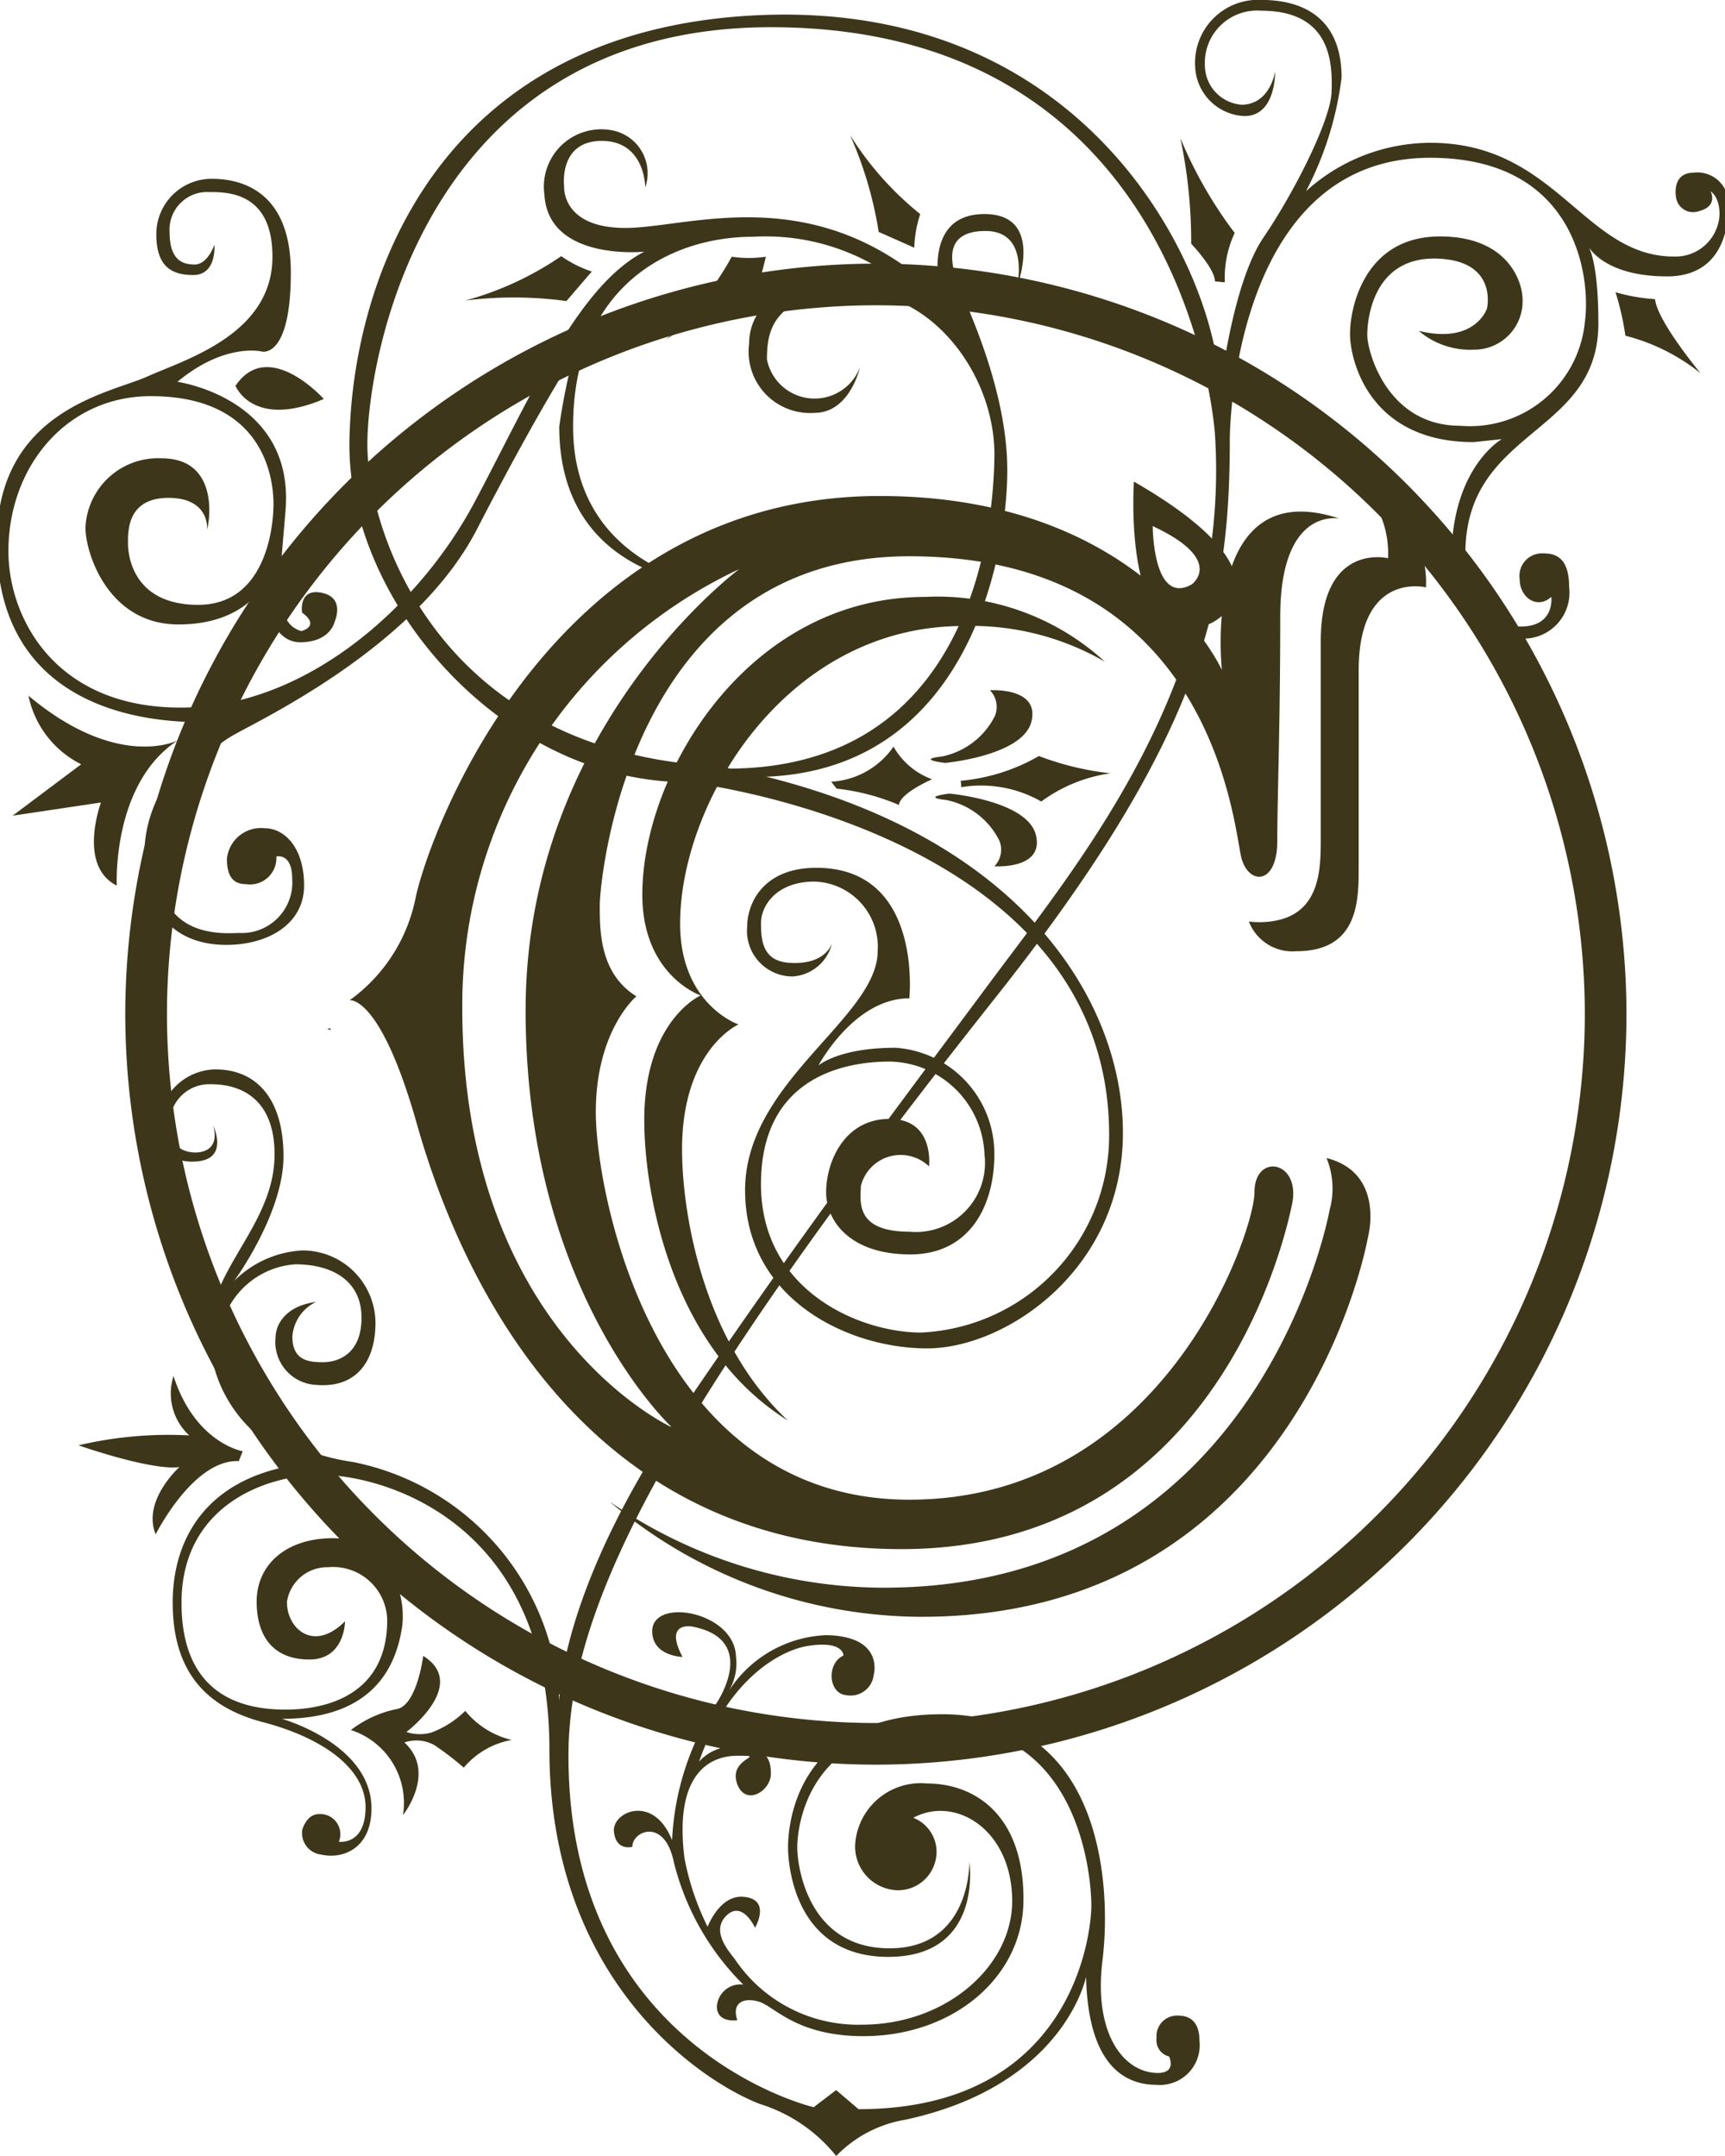
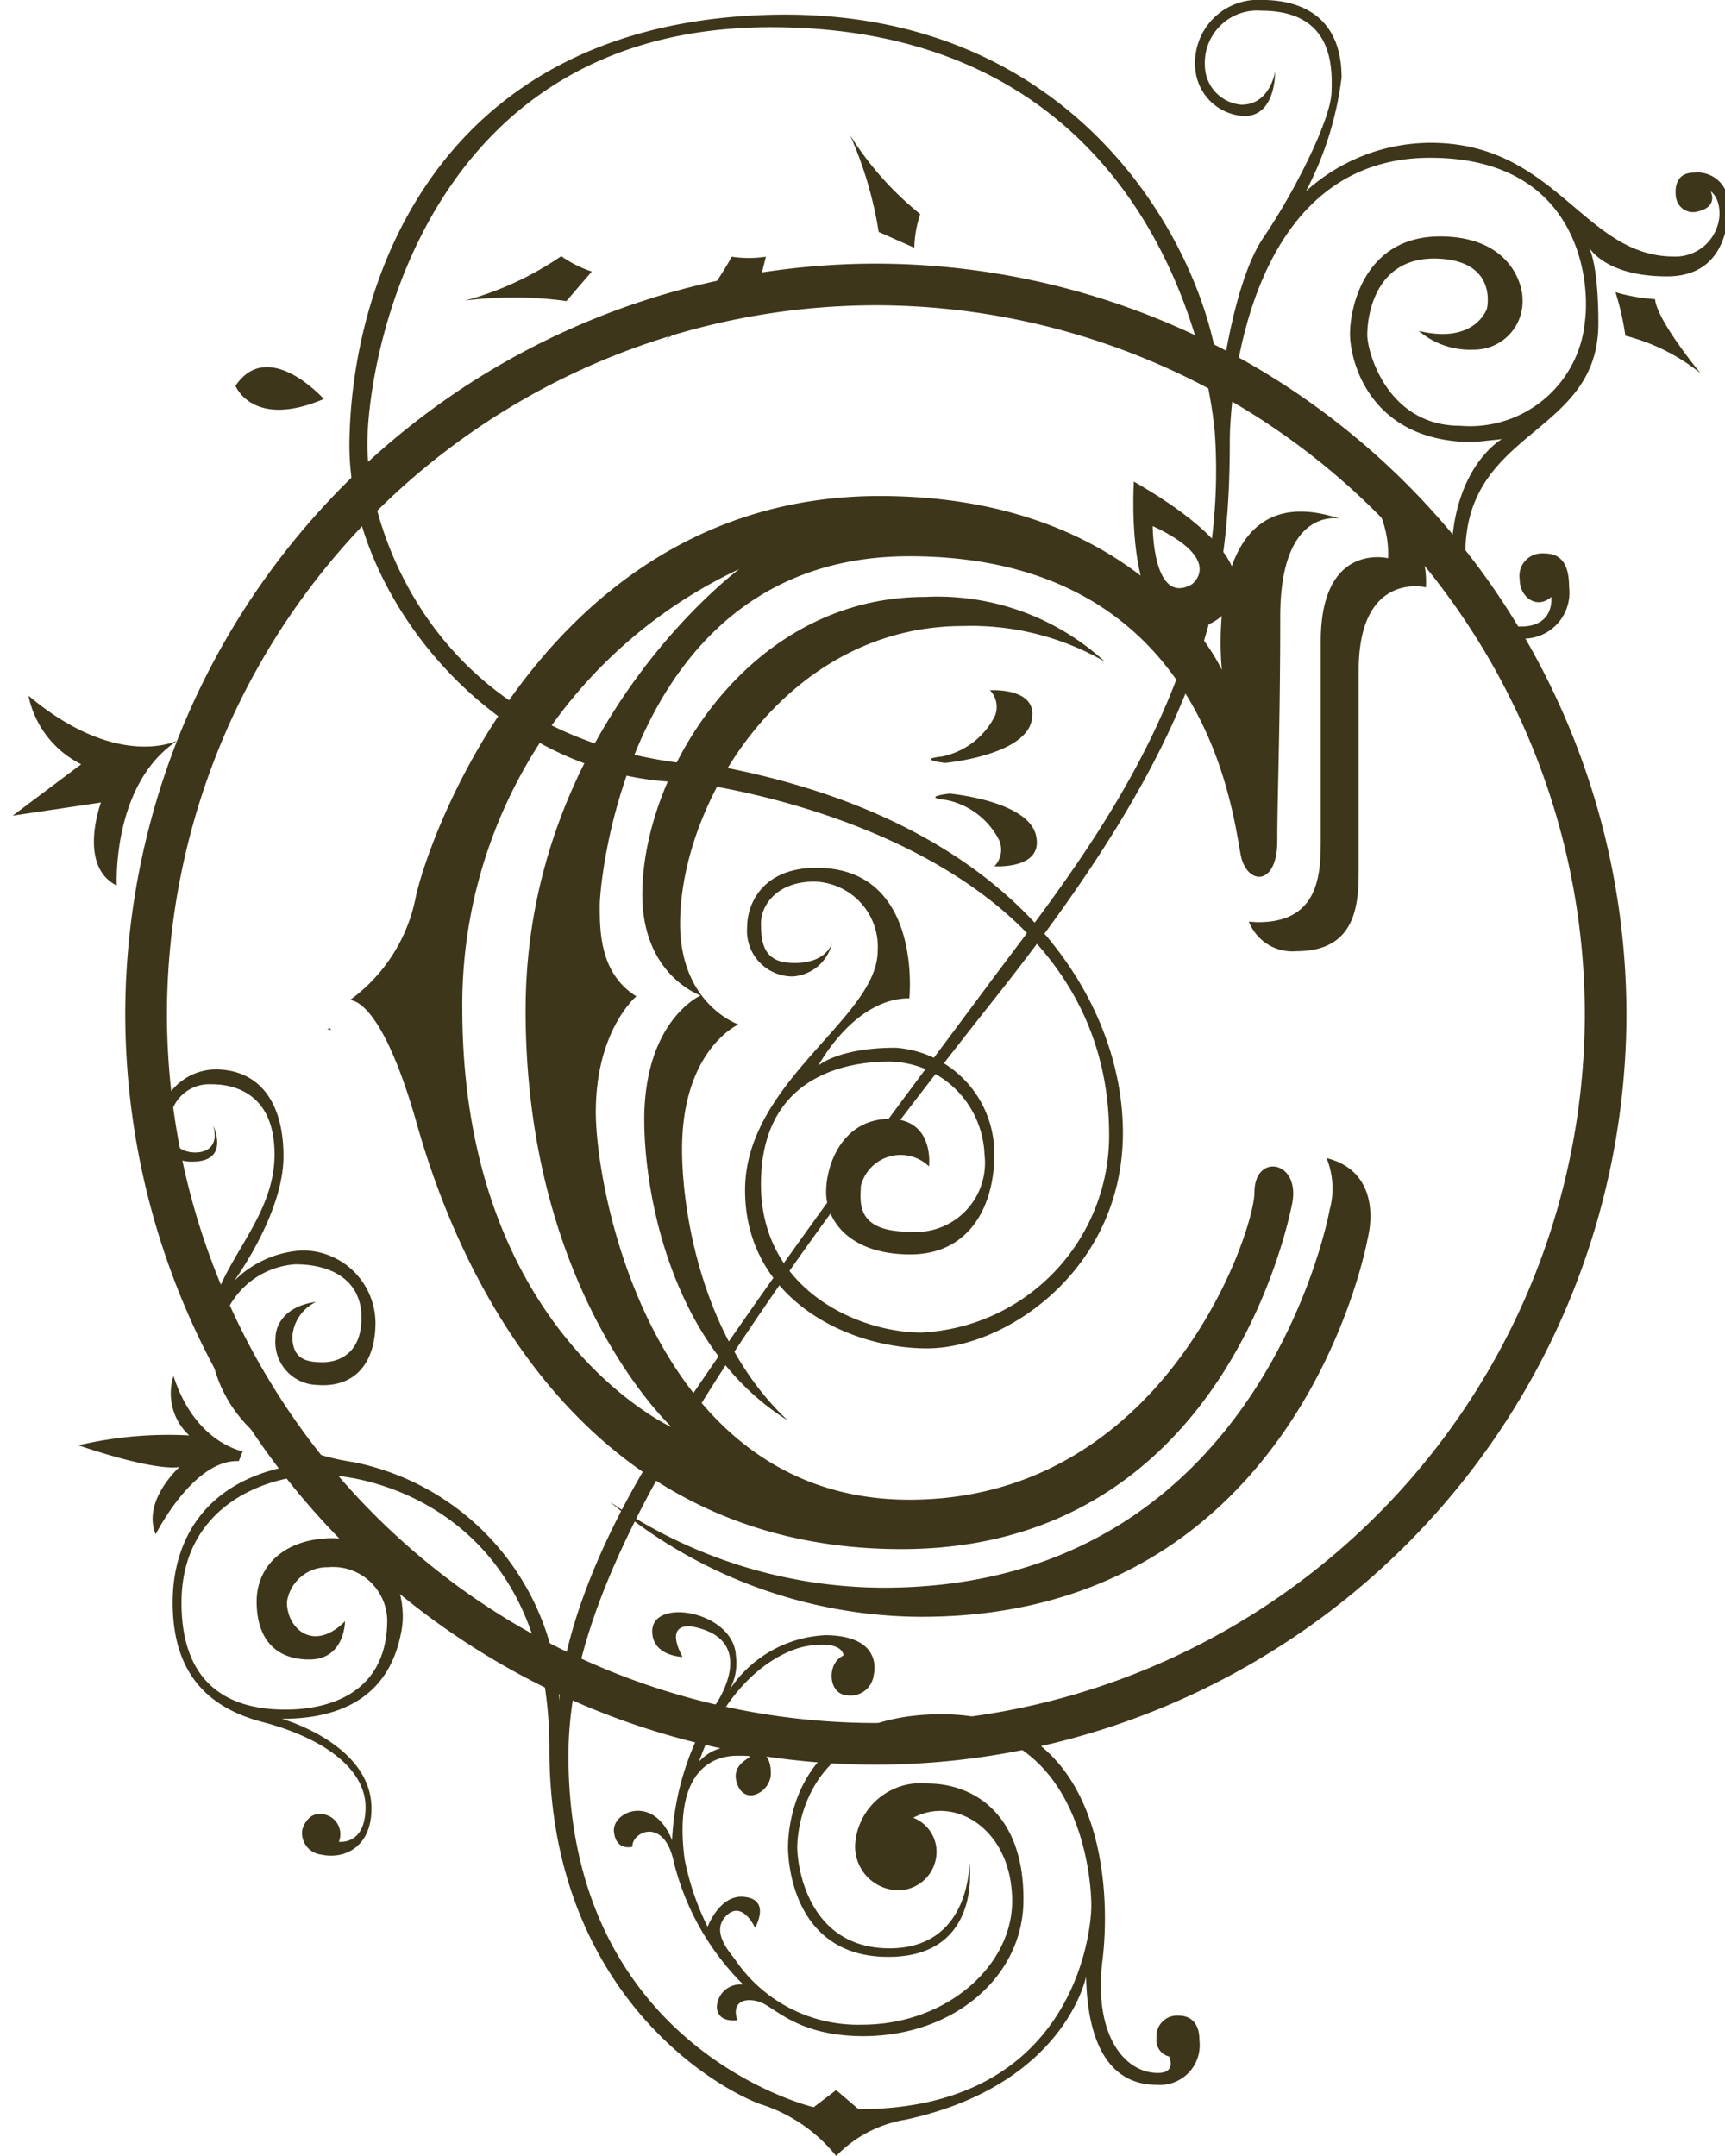
<svg xmlns="http://www.w3.org/2000/svg" preserveAspectRatio="xMidYMid slice" width="60px" height="75px" viewBox="0 0 73.639 91.699">
  <defs>
    <clipPath id="clip-path">
      <path id="Path_153" data-name="Path 153" d="M0-8.214H73.639v-91.7H0Z" transform="translate(0 99.913)" fill="#3e361a" />
    </clipPath>
  </defs>
  <g id="Group_1429" data-name="Group 1429" transform="translate(0 99.913)">
    <g id="Group_1376" data-name="Group 1376" transform="translate(0 -99.913)" clip-path="url(#clip-path)">
      <g id="Group_1352" data-name="Group 1352" transform="translate(5.467 11.213)">
        <path id="Path_129" data-name="Path 129" d="M-2.859-5.719A31.957,31.957,0,0,1-34.781-37.639,31.958,31.958,0,0,1-2.859-69.561,31.957,31.957,0,0,1,29.061-37.639,31.957,31.957,0,0,1-2.859-5.719m0-62.071a30.184,30.184,0,0,0-30.149,30.15A30.184,30.184,0,0,0-2.859-7.49,30.184,30.184,0,0,0,27.29-37.639,30.184,30.184,0,0,0-2.859-67.79" transform="translate(34.781 69.561)" fill="#3e361a" />
      </g>
      <g id="Group_1353" data-name="Group 1353" transform="translate(27.455 25.383)">
        <path id="Path_130" data-name="Path 130" d="M-.007-1.993C-.007,1.2,1.18,7.735,6.1,10.791c-3.577-3.337-4.5-8.736-4.5-11.546C1.605-5,4-6.054,4-6.054s-2.483-.841-2.483-4.29C1.521-15.518,6.021-23,13.551-23a11.355,11.355,0,0,1,6.03,1.517,10.535,10.535,0,0,0-7.642-2.755c-7.53,0-12.029,7.486-12.029,12.661,0,3.448,2.482,4.29,2.482,4.29s-2.4,1.051-2.4,5.3" transform="translate(0.091 24.243)" fill="#3e361a" />
      </g>
      <g id="Group_1354" data-name="Group 1354" transform="translate(52.537 21.445)">
        <path id="Path_131" data-name="Path 131" d="M0,0C.009.009.019.017.029.026l0-.006L0,0" fill="#3e361a" />
      </g>
      <g id="Group_1355" data-name="Group 1355" transform="translate(26.07 49.255)">
        <path id="Path_132" data-name="Path 132" d="M-2.731,0A3.419,3.419,0,0,1-2.6,2.205s-2.861,16.068-18.97,16.068a20.533,20.533,0,0,1-11.648-3.662,20.583,20.583,0,0,0,13.26,4.9C-3.846,19.511-.986,3.444-.986,3.444-.7,2.3-.788.483-2.731,0" transform="translate(33.215)" fill="#3e361a" />
      </g>
      <g id="Group_1356" data-name="Group 1356" transform="translate(53.251 21.057)">
        <path id="Path_133" data-name="Path 133" d="M-.458,0a4.245,4.245,0,0,1,.8,2.686S-2.52,1.971-2.52,6.22v8.286c0,1.43.042,3.659-2.65,3.659a3.114,3.114,0,0,1-.407-.029A1.981,1.981,0,0,0-3.557,19.4c2.692,0,2.65-2.229,2.65-3.659V7.458c0-4.248,2.86-3.533,2.86-3.533A4.042,4.042,0,0,0-.458,0" transform="translate(5.577)" fill="#3e361a" />
      </g>
      <g id="Group_1357" data-name="Group 1357" transform="translate(14.052 43.724)">
        <path id="Path_134" data-name="Path 134" d="M-.01,0C-.08.04-.119.059-.119.059A.731.731,0,0,1,.055.082L-.01,0" transform="translate(0.119)" fill="#3e361a" />
      </g>
      <g id="Group_1358" data-name="Group 1358" transform="translate(15.006 21.093)">
        <path id="Path_135" data-name="Path 135" d="M-3.323-.663s-3.322-7.4-14.553-7.4C-31.587-8.066-36.887,5.815-37.6,8.968a7.072,7.072,0,0,1-2.818,4.417s1.3-.253,2.86,5.257c2,7.089,7.444,18.086,20.61,18.086S-.715,23.9-.337,22.049s-1.6-2.187-1.6-.5S-5.763,34.626-16.614,34.626s-13.334-13-13.334-16.488,1.725-4.921,1.725-4.921c-1.557-.967-1.557-2.775-1.557-3.869S-28.517-5.5-16.614-5.5c13.08,0,13.8,11.735,14.132,12.87S-.967,8.464-.967,6.613s.126-4.837.126-9.548S1.683-7.1,1.683-7.1C-4.249-9.075-3.323-.663-3.323-.663M-32.934,13.8c0,12.03,6.225,17.75,6.225,17.75s-8.917-4.037-8.917-17.834A20.465,20.465,0,0,1-23.848-4.954s-9.085,6.73-9.085,18.759" transform="translate(40.42 8.066)" fill="#3e361a" />
      </g>
      <g id="Group_1359" data-name="Group 1359" transform="translate(48.334 20.483)">
        <path id="Path_136" data-name="Path 136" d="M0,0S-.528,7.8,3.3,6.014c0,0,3.933-1.85-3.3-6.014M2.458,4.374C.8,5.3.8,1.892.8,1.892,3.909,3.343,2.458,4.374,2.458,4.374" transform="translate(0.027)" fill="#3e361a" />
      </g>
      <g id="Group_1360" data-name="Group 1360" transform="translate(6.888)">
        <path id="Path_137" data-name="Path 137" d="M-2.132-2.919c-12-.614-14.931-10.1-14.931-13.686,0-3.7,2.439-17.749,17.161-17.749,17.834,0,18.885,17.329,18.885,17.329C19.656-6.511,13.22,1.145,9.351,6.36S1.387,16.959-3.773,24.587-8.9,36.855-8.9,36.855a10.915,10.915,0,0,0-8.748-10.179c-3.744-.547-5.721-2.861-5.721-4.88a3.48,3.48,0,0,1,3.239-3.533c1.6,0,2.818.715,2.818,2.272s-1.01,1.892-1.64,1.892-1.3-.084-1.3-1.093a1.767,1.767,0,0,1,1.01-1.472c-1.3.168-1.725.966-1.725,1.513a1.826,1.826,0,0,0,1.767,2.019c1.6.126,2.482-.925,2.482-2.65a3.1,3.1,0,0,0-3.112-3.071,4.42,4.42,0,0,0-2.9,1.3s2.1-2.86,2.1-5.3-1.136-3.7-2.9-3.7a2.449,2.449,0,0,0-2.4,2.272c0,.547.133,1.781,1.64,1.64,1.345-.126.674-1.514.674-1.514.251.925-.338,1.135-.758,1.135s-1.094-.168-1.094-1.219a1.677,1.677,0,0,1,1.725-1.683c.463,0,2.733,0,2.733,2.986s-2.775,4.88-2.775,7.571a5.793,5.793,0,0,0,4.332,5.553c-4.373.42-5.889,3.154-5.889,5.931s1.262,4.416,3.828,5.088,4.374,1.978,4.374,3.618-1.135,1.472-1.135,1.472a.856.856,0,0,0-.842-1.178c-.547,0-.715.673-.715.673a.923.923,0,0,0,.813,1.052c.953.21,2.131-.295,2.131-1.962,0-2.749-3.813-3.814-3.813-3.814,3.925,0,4.838-2.266,5.1-3.813s-.617-3.921-3.029-3.869c-1.962.041-3.141,1.178-3.141,2.692s.73,2.467,2.244,2.467,1.514-1.626,1.514-1.626c-1.375,1.375-2.5.252-2.468-.841a1.734,1.734,0,0,1,1.738-1.458,2.307,2.307,0,0,1,2.524,2.243c0,3.254-2.692,3.813-4.318,3.813s-4.43-.449-4.43-4.543,3.533-5.44,5.945-5.44,9.7,1.8,9.7,11.666S-2.847,53.019-.379,53.973a6.708,6.708,0,0,1,3.254,2.215,5.28,5.28,0,0,1,2.943-1.543c6.789-1.468,7.683-6.084,7.683-6.084.084,3.645,1.542,4.6,3,4.6a1.693,1.693,0,0,0,1.823-1.879c0-.841-.449-1.065-.9-1.065a.873.873,0,0,0-.925.953.711.711,0,0,0,.533.786s.336.7-.476.7c-1.43,0-2.749-1.627-2.356-4.8S14.188,37.4,7.374,37.4C.925,37.4.827,42.476.827,43.065s.2,4.654,4.262,4.654,3.448-4.037,3.448-4.037.085,3.673-3.392,3.673-3.926-3.505-3.926-4.29.364-5.16,6.057-5.16c5.945,0,6.449,6.393,6.449,7.627s-.813,8.665-9.9,8.665l-.952-.813-.955.729S-8.511,51.673-8.511,39.168c0-6.142,3.77-14.1,18.2-32.3,9-11.357,9.925-17.161,9.925-23.723,0,0,.022-11.945,8.518-11.945,6.267,0,6.835,5.131,6.582,6.982a4.909,4.909,0,0,1-5.3,4.416c-3.112,0-3.954-3.154-3.954-3.868s.276-3.378,3.05-3.239c2.523.126,2.039,2.124,2.039,2.124s-.5,1.535-2.9.946a3.359,3.359,0,0,0,2.334.8,2.058,2.058,0,0,0,2.082-2.124c0-.8-.652-2.692-3.512-2.692-3.2,0-3.827,3.007-3.827,4.143s.821,4.605,5.257,4.605l1.2-.127s-2.145,1.2-2.145,5.11,3.071,3.365,3.281,3.365a1.956,1.956,0,0,0,1.725-2.186c0-1.43-.757-1.43-1.178-1.43a.956.956,0,0,0-.925,1.093c0,.8.757,1.3,1.345.757,0,0,.168,1.262-1.3,1.262s-2.338-.842-2.355-3.029c-.042-5.425,5.657-5.047,5.657-9.863,0-2.746-.441-3.3-.441-3.3s.631,1.3,3.365,1.3,2.607-2.819,2.607-3.113a1.318,1.318,0,0,0-1.472-1.3c-.966,0-.756,1.051-.756,1.051a.732.732,0,0,0,.966.589c.842-.21.506-.842.506-.842s.378.21.378.968A1.873,1.873,0,0,1,38.5-24.6c-3.828,0-5.007-4.837-10.347-4.837a7.9,7.9,0,0,0-5.3,2.06,14.177,14.177,0,0,0,1.515-4.837c0-2.355-1.431-3.3-3.409-3.3a2.678,2.678,0,0,0-2.818,2.839,2.187,2.187,0,0,0,2.1,2.1c1.346,0,1.3-1.893,1.3-1.893s-.21,1.41-1.43,1.41a1.689,1.689,0,0,1-1.557-1.662,2.225,2.225,0,0,1,2.4-2.335c3.009,0,3.03,2.293,2.987,3.471s-1.556,4.205-2.9,6.182-1.851,6.6-1.851,6.6c0-4.627-5.13-16.656-19.516-16.067-13.868.568-17.413,11.44-17.5,18.17S-11.343-2.241-3.436-2.241c0,0,17.918,2.039,17.918,14.995A8.387,8.387,0,0,1,6.49,21.165c-2.607,0-6.814-1.766-6.814-6.309S3.209,9.64,5.145,9.64a4.108,4.108,0,0,1,4.037,3.954,2.939,2.939,0,0,1-3.2,3.281c-2.355,0-2.06-1.345-2.06-1.935a1.742,1.742,0,0,1,2.9-.842s.252-2.019-1.682-2.019-2.693,1.851-2.693,3.113,1.053,2.65,3.577,2.65S9.6,15.781,9.6,13.594A4.514,4.514,0,0,0,5.4,9.052c-2.44,0-3.281.757-3.281.757S3.63,6.949,5.985,6.949c0,0,.589-5.551-3.954-5.551C-.239,1.4-.912,2.911-.912,3.92a1.938,1.938,0,0,0,1.934,2.1A1.841,1.841,0,0,0,2.7,4.594s-.248.965-1.85.842C-.239,5.351-.323,4.509-.323,3.753S.35,1.985,1.948,1.985A2.773,2.773,0,0,1,4.64,4.929C4.64,7.789-1,10.482-1,15.109s4.374,6.73,7.739,6.73,8.329-3.365,8.329-9.17c0-5.7-4.511-13.188-17.2-15.589" transform="translate(25.938 35.511)" fill="#3e361a" />
      </g>
      <g id="Group_1361" data-name="Group 1361" transform="translate(0 5.52)">
-         <path id="Path_138" data-name="Path 138" d="M-2.786-2.434C7.667-2.455,8.505-12.871,8.539-15.714c.041-3.491-2.693-7.022-5.973-6.983-3.491.042-3.7,1.682-3.7,2.86a2.065,2.065,0,0,0,3.954.338S2.4-17.565.884-17.565a2.611,2.611,0,0,1-2.776-2.944c0-2.1,2.607-3.366,5.552-3.2a9.326,9.326,0,0,0-5.384-1.346c-3.616,0-7.654,2.187-7.654,8.076s5.721,6.73,5.721,6.73-6.31-.253-6.31-6.73a25.514,25.514,0,0,1,.589-2.944s-1.4,2.1-4.094,7.318-9.814,8.356-10.544,8.861a6.425,6.425,0,0,0-2.972,5.384c0,3.253,2.916,2.916,3.421,2.916a2.149,2.149,0,0,0,2.243-2.3c0-1.122-.673-.953-.673-.953a1.123,1.123,0,0,1-1.289,1.177c-.519,0-.814-.295-.814-1.079A1.456,1.456,0,0,1-22.5.1c.842,0,1.682.814,1.682,2.44s-1.514,2.523-3.309,2.523-3.477-.954-3.477-3.925,2.8-5.328,3.533-5.609c0,0-9.572,1.206-9.813-7.29-.17-5.889,4.766-6.617,6.392-7.347s5.328-1.794,5.328-5.1c0-2.748-1.907-2.748-2.692-2.748a1.6,1.6,0,0,0-1.683,1.681c0,1.178.506,1.4,1.066,1.4s.841-.841.841-.841.112,1.289-.9,1.289-1.57-.449-1.57-1.738a2.353,2.353,0,0,1,2.355-2.355c.954,0,3.365.28,3.365,3.98s-1.234,3.366-1.234,3.366-1.57-.392-3.589,1.289c0,0,4.971.687,4.6,5.44-.225,2.861-.561,4.824.673,5.161,0,0,.827-.2.028-.786,0,0-.168-1.052.841-.842s.547,1.221.547,1.221-.169.882-1.471.882-1.6-2.018-1.431-2.649c0,0-.757,1.892-3.744,1.892s-3.954-3.029-3.954-4.122a3.089,3.089,0,0,1,3.239-2.944c2.313,0,2.1,2.4,1.935,3.028,0,0,.127-1.345-1.64-1.345s-1.725,1.429-1.725,1.935S-28.1-9.4-25.32-9.4s3.2-3.114,3.2-4.291-.463-4.585-5.216-4.585c-3.574,0-6.056,2.986-6.056,6.6,0,2.776,1.935,6.646,7.318,6.646S-15.9-9.4-13.585-13.737s4.374-9.211,7.234-10.683c0,0-4.091.421-4.248-2.439a2.44,2.44,0,0,1,2.817-2.734,1.857,1.857,0,0,1,1.473,2.439s0-1.978-1.85-1.978-1.6,1.935-1.6,1.935-.127,1.767,2.607,1.767,8.118-2.144,13.418,2.9c0,0-.926-3.491,1.85-3.491,2.568,0,1.388,3.071,1.388,3.071S10.053-25.3,8.16-25.3,6.773-23.79,6.9-23.285s2.187,4.416,2.187,8.16c0,3.618-1.65,13.013-10.725,13.047a2.923,2.923,0,0,1-1.146-.356" transform="translate(33.89 29.605)" fill="#3e361a" />
-       </g>
+         </g>
      <g id="Group_1362" data-name="Group 1362" transform="translate(26.247 68.572)">
        <path id="Path_139" data-name="Path 139" d="M-1.141-.783A1.561,1.561,0,0,1-.16.507,1.638,1.638,0,0,1-1.814,2.3,1.861,1.861,0,0,1-3.609.282,2.792,2.792,0,0,1-.552-2.241c2.1,0,4.156,1.431,4.094,5.048C3.486,6.087.4,8.639-3.58,8.5-6.186,8.407-7.058,7.237-7.7,7.041s-1.178.028-.925.785c0,0-.842.14-.87-.561a1,1,0,0,1,1.122-.954A11.1,11.1,0,0,1-11.32,1.123c-.4-1.963-1.794-1.317-1.767-.672,0,0-.7.2-.785-.645S-12.189-1.82-11.4.171A11.623,11.623,0,0,1-9.525-5.634s1.879-2.719-1.01-3.28c0,0-1.234-.251-.42,1.29,0,0-1.289-.028-1.289-1.094,0-1.458,3.491-.842,3.561,1.066a2.294,2.294,0,0,1-.364,1.57A5.165,5.165,0,0,1-4.842-8.55c2.481.042,2.019,1.683,2.019,1.683A.991.991,0,0,1-4-6c-.756-.071-.841-1.346-.112-1.683,0,0,.025-.654-1.528-.407-1.052.169-3.351,1.3-4.613,4.921A1.913,1.913,0,0,1-8.627-3.8c1.205,0,1.429.491,1.429,1.136,0,.786-1.149,1.43-1.457.365s1.374-1.122.028-1.122c-.933,0-2.734.5-2.243,4.374a11.36,11.36,0,0,0,.981,2.9s.5-1.333,1.486-1.277c1.26.073.532,1.319.532,1.319S-8.4,2.723-9.077,3.367s.056,1.486.337,1.85a6.313,6.313,0,0,0,5.412,2.8c3.618,0,6.419-2.524,6.392-5.3C3.037-.306.625-1.736-1.141-.783" transform="translate(13.874 9.525)" fill="#3e361a" />
      </g>
      <g id="Group_1363" data-name="Group 1363" transform="translate(68.842 12.428)">
        <path id="Path_140" data-name="Path 140" d="M0,0A11.423,11.423,0,0,1,.421,1.851a8.407,8.407,0,0,1,3.2,1.6S1.767,1.22,1.683.295A7.692,7.692,0,0,1,0,0" fill="#3e361a" />
      </g>
      <g id="Group_1364" data-name="Group 1364" transform="translate(50.335 5.867)">
-         <path id="Path_141" data-name="Path 141" d="M-.17-.55a4.5,4.5,0,0,1,.42-2.1A18.265,18.265,0,0,1-2.063-6.691,21.371,21.371,0,0,1-1.6-2.19S-.591-1.138-.591-.591Z" transform="translate(2.063 6.691)" fill="#3e361a" />
-       </g>
+         </g>
      <g id="Group_1365" data-name="Group 1365" transform="translate(36.288 5.741)">
        <path id="Path_142" data-name="Path 142" d="M-.245-.429a4.97,4.97,0,0,1,.253-1.43A13.469,13.469,0,0,1-2.979-5.224,16.43,16.43,0,0,1-1.759-1.1Z" transform="translate(2.979 5.224)" fill="#3e361a" />
      </g>
      <g id="Group_1366" data-name="Group 1366" transform="translate(28.456 10.915)">
        <path id="Path_143" data-name="Path 143" d="M-.381,0A5,5,0,0,1-1.834,0a13.441,13.441,0,0,1-2.8,3.519A16.482,16.482,0,0,1-.785,1.607Z" transform="translate(4.637 0.004)" fill="#3e361a" />
      </g>
      <g id="Group_1367" data-name="Group 1367" transform="translate(19.928 10.895)">
        <path id="Path_144" data-name="Path 144" d="M-.482-.059a4.969,4.969,0,0,1-1.3-.654A13.47,13.47,0,0,1-5.862,1.174a16.5,16.5,0,0,1,4.3.023Z" transform="translate(5.862 0.713)" fill="#3e361a" />
      </g>
      <g id="Group_1368" data-name="Group 1368" transform="translate(10.154 15.614)">
        <path id="Path_145" data-name="Path 145" d="M0-.071S.729,1.78,3.757.489C3.757.489,1.4-2.146,0-.071" transform="translate(0 0.867)" fill="#3e361a" />
      </g>
      <g id="Group_1369" data-name="Group 1369" transform="translate(0.677 29.59)">
        <path id="Path_146" data-name="Path 146" d="M-.628-.171S-3.152,1.119-6.964-2.077A4.2,4.2,0,0,0-4.722.839L-7.638,3.026l3.757-.561S-4.89,5.156-3.208,6c0,0-.224-4.318,2.58-6.169" transform="translate(7.638 2.077)" fill="#3e361a" />
      </g>
      <g id="Group_1370" data-name="Group 1370" transform="translate(3.481 58.527)">
        <path id="Path_147" data-name="Path 147" d="M-.625-.286s-2.019-.337-2.944-3.2A2.424,2.424,0,0,0-2.9-.96a16.733,16.733,0,0,0-4.711.421S-4.5.554-3.317.386c0,0-1.6,1.43-1.01,2.86,0,0,1.6-3.2,3.533-3.113Z" transform="translate(7.607 3.484)" fill="#3e361a" />
      </g>
      <g id="Group_1371" data-name="Group 1371" transform="translate(35.489 31.755)">
-         <path id="Path_148" data-name="Path 148" d="M0-.134A3.457,3.457,0,0,0,2.65-1.627,3.093,3.093,0,0,0,4.29-.238S2.923.35,2.881.855A9.249,9.249,0,0,0,.231.161Z" transform="translate(0 1.627)" fill="#3e361a" />
-       </g>
+         </g>
      <g id="Group_1372" data-name="Group 1372" transform="translate(39.726 29.354)">
        <path id="Path_149" data-name="Path 149" d="M-.054-.277s3.323-.3,3.68-1.767S1.86-3.369,1.86-3.369a1.016,1.016,0,0,1,.211,1.094A3.239,3.239,0,0,1-.179-.552c-1.135.127.126.274.126.274" transform="translate(0.653 3.373)" fill="#3e361a" />
      </g>
      <g id="Group_1373" data-name="Group 1373" transform="translate(39.915 33.753)">
        <path id="Path_150" data-name="Path 150" d="M-.054,0S3.269.295,3.626,1.767,1.86,3.092,1.86,3.092A1.016,1.016,0,0,0,2.07,2,3.237,3.237,0,0,0-.18.274C-1.316.148-.054,0-.054,0" transform="translate(0.654 0)" fill="#3e361a" />
      </g>
      <g id="Group_1374" data-name="Group 1374" transform="translate(40.998 32.155)">
-         <path id="Path_151" data-name="Path 151" d="M0-.119A5.167,5.167,0,0,1,3.4.491a6.5,6.5,0,0,1,2.945-1.2A12.265,12.265,0,0,1,3.3-1.444,8.1,8.1,0,0,1-.024-.391Z" transform="translate(0.024 1.444)" fill="#3e361a" />
-       </g>
+         </g>
      <g id="Group_1375" data-name="Group 1375" transform="translate(15.068 70.43)">
-         <path id="Path_152" data-name="Path 152" d="M0-.283A3.256,3.256,0,0,1,2.208,3.334S3.659,1.526,2.271.243A1.585,1.585,0,0,1,3.533.349a12.309,12.309,0,0,1,1.261.966A3.444,3.444,0,0,1,6.835.138,3.641,3.641,0,0,1,4.858-1.1a4.081,4.081,0,0,1-1.451.925A1.85,1.85,0,0,1,2.355-.2s2.671-2.018.715-3.238c0,0-.252,2.018-1.072,2.25a4.759,4.759,0,0,0-2,.9" transform="translate(0 3.437)" fill="#3e361a" />
-       </g>
+         </g>
    </g>
  </g>
</svg>